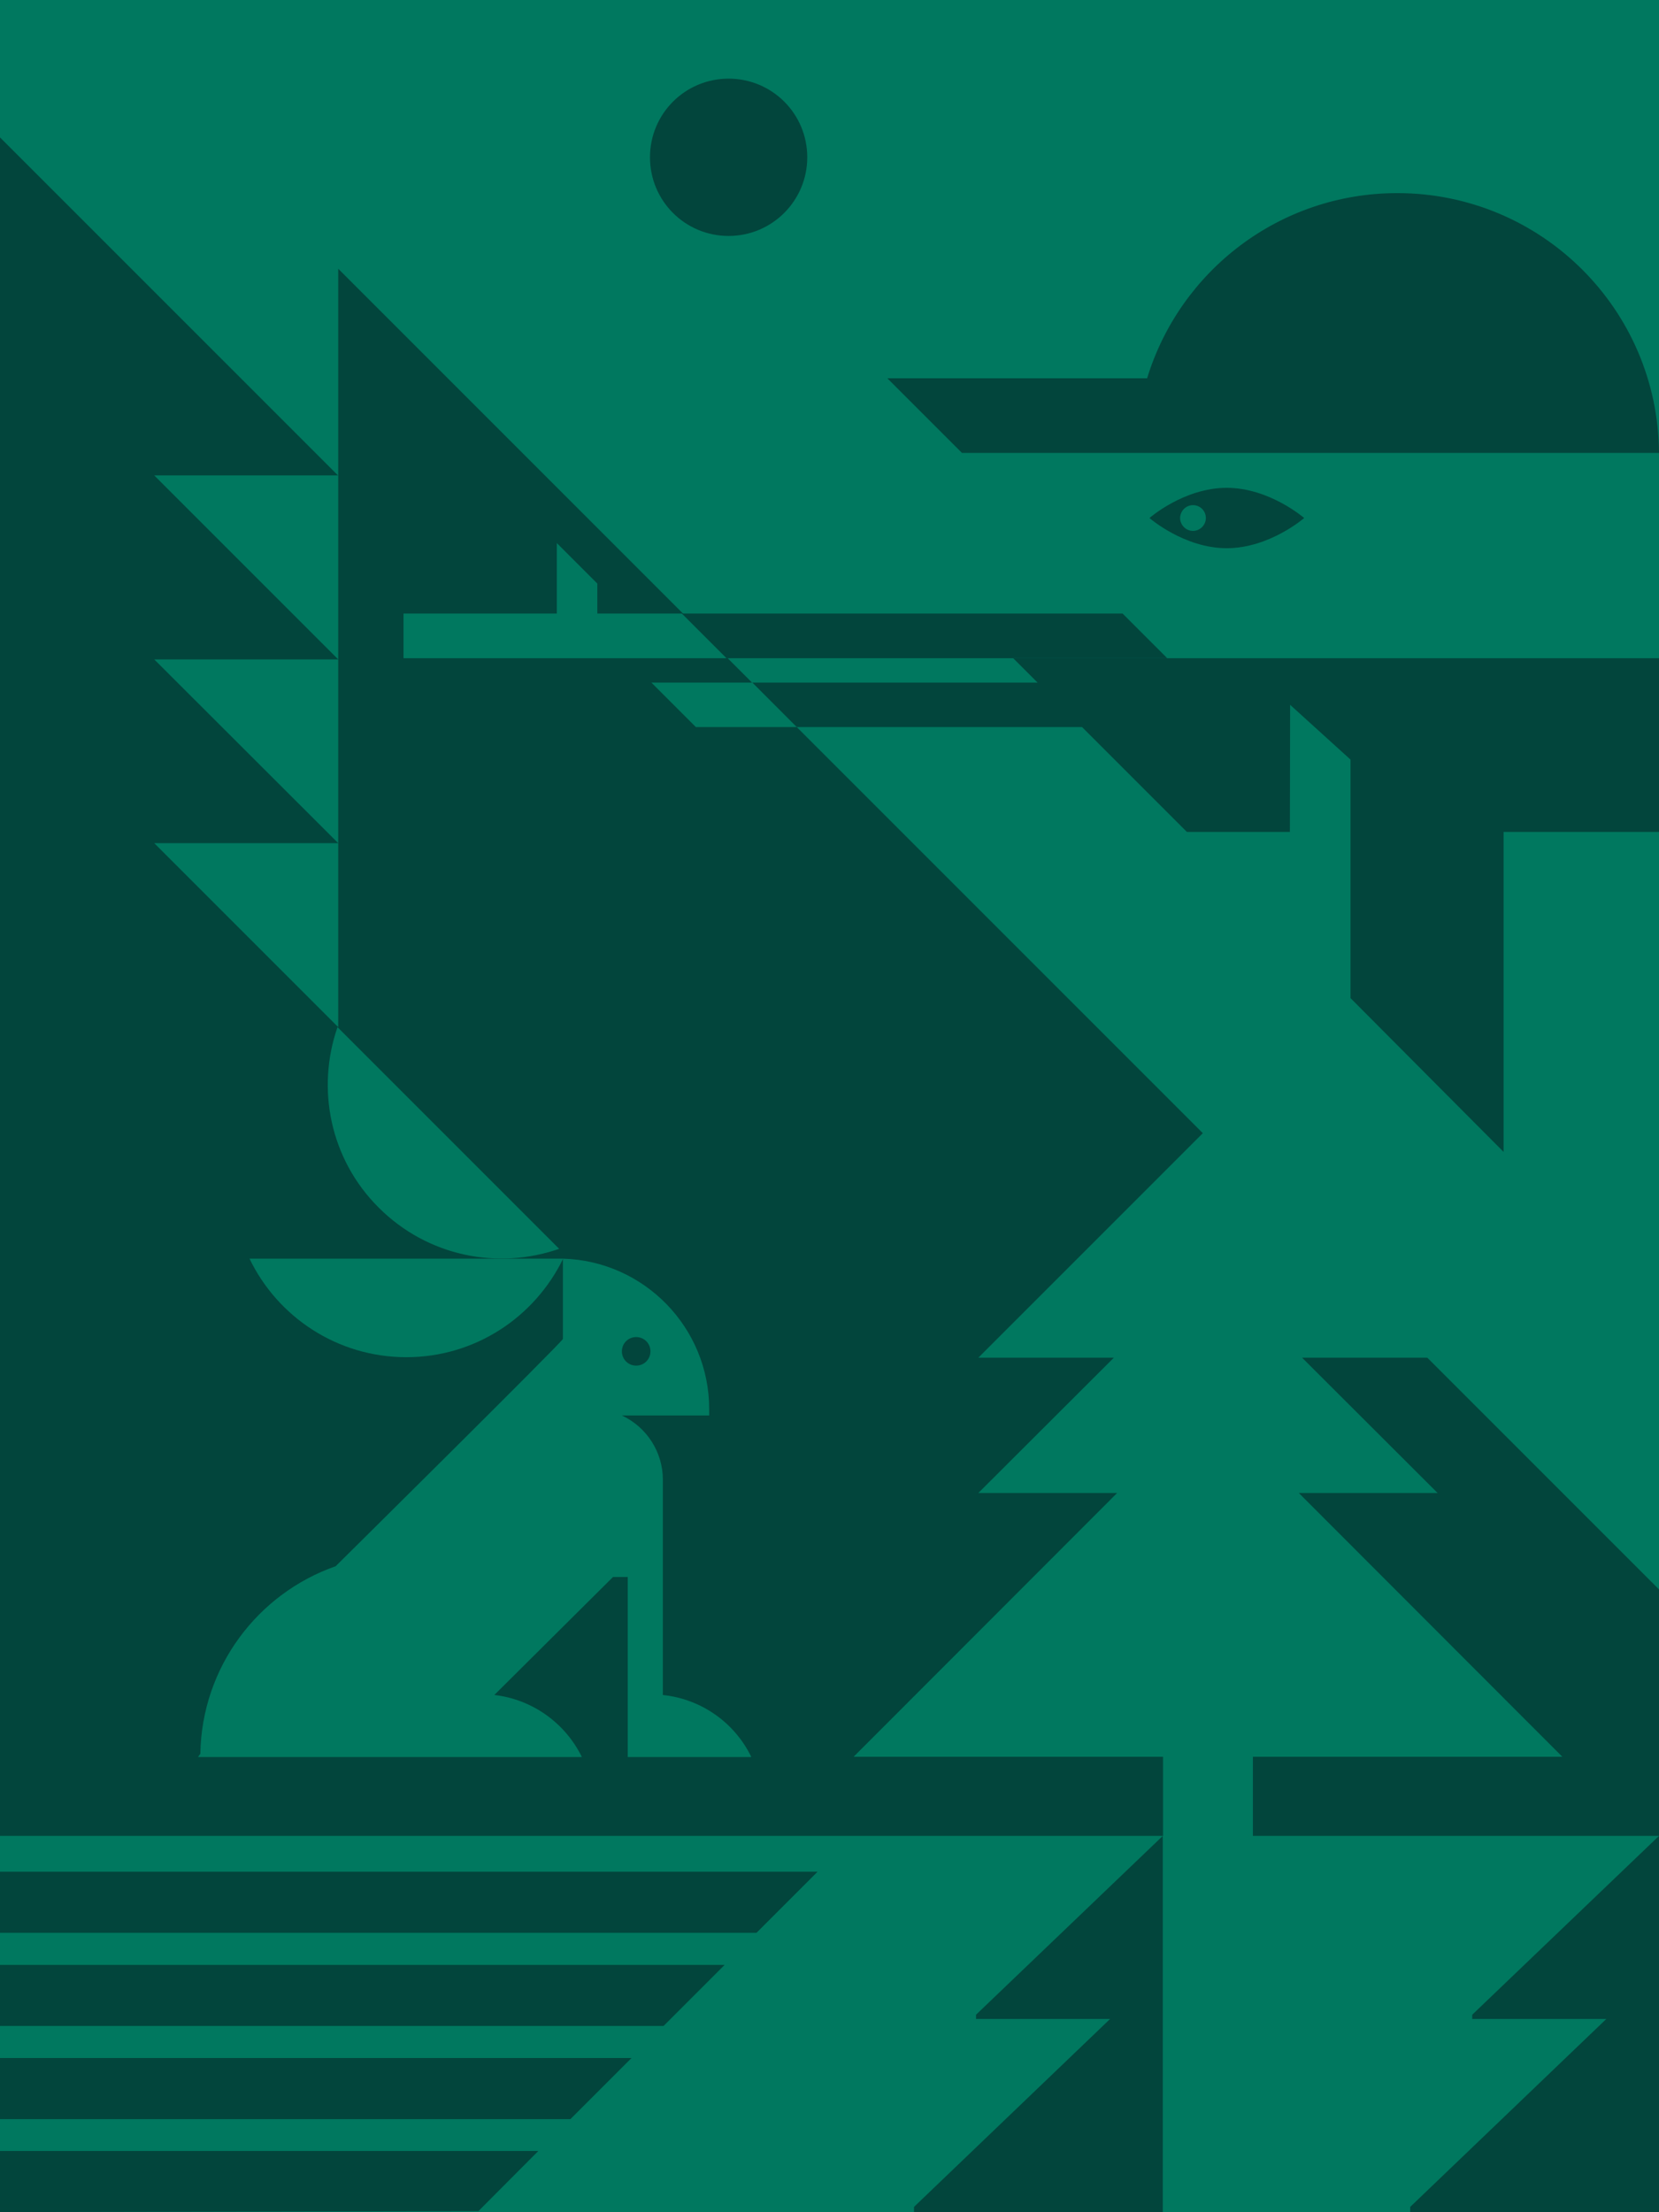
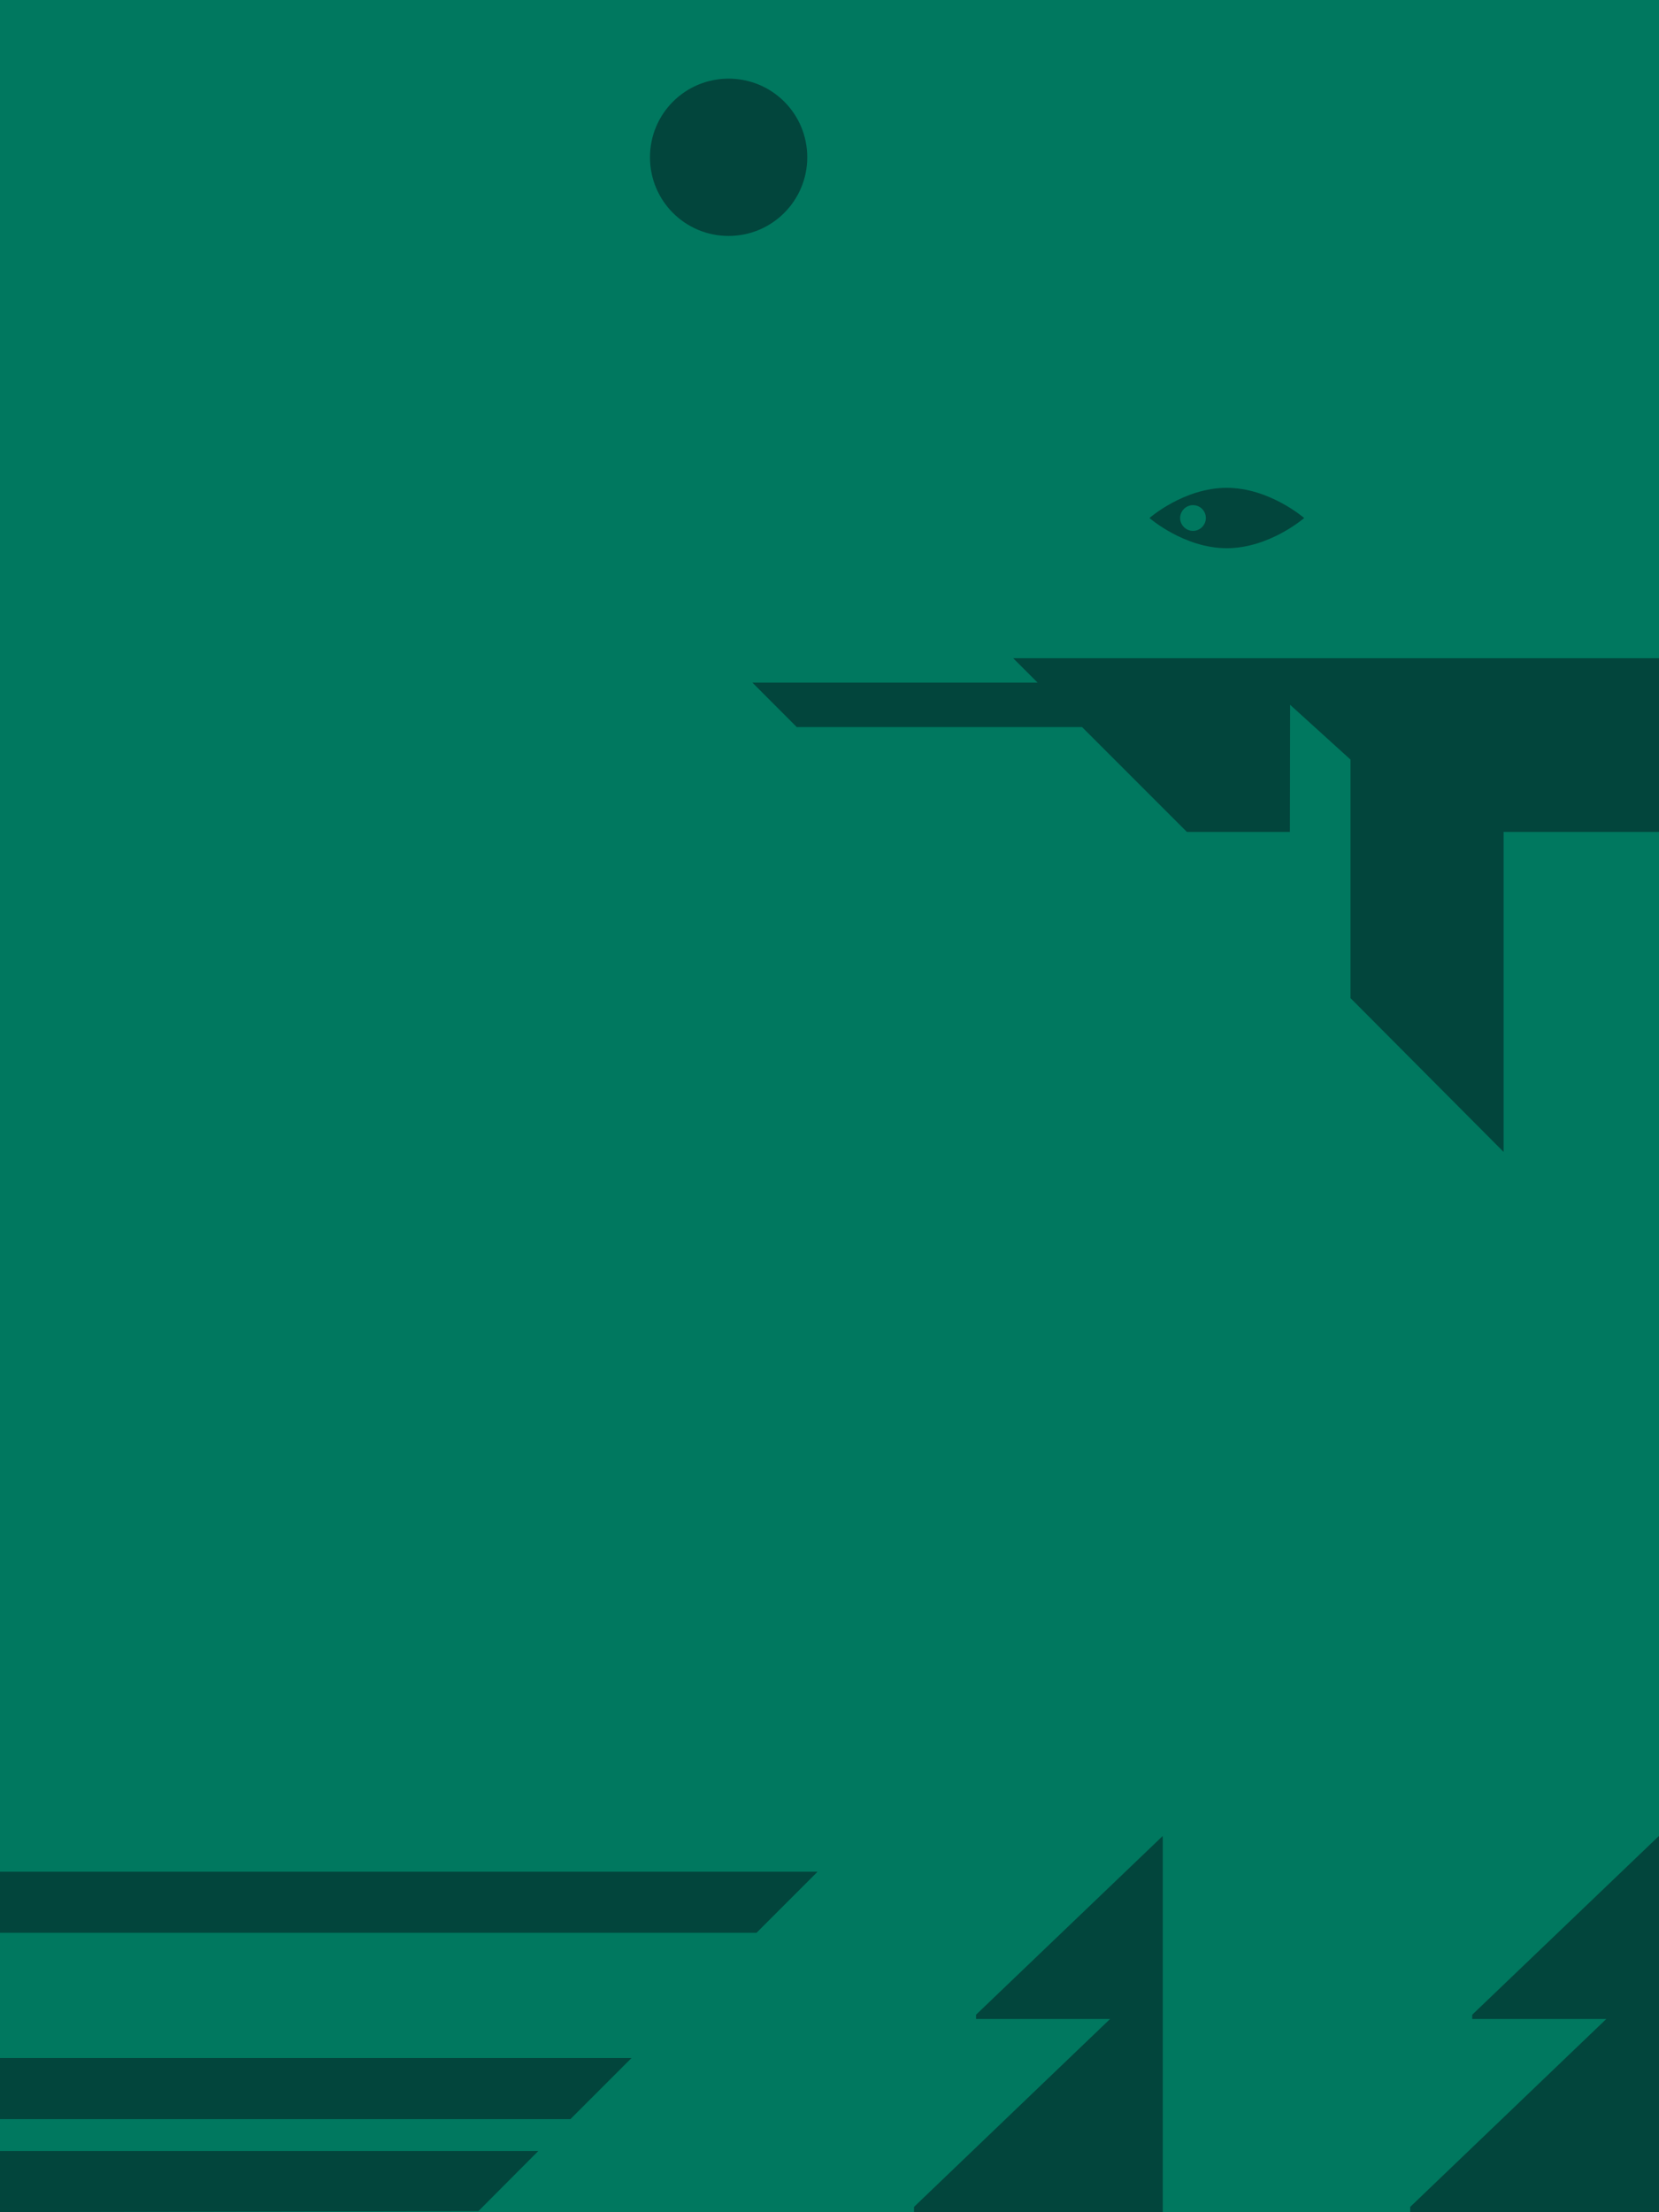
<svg xmlns="http://www.w3.org/2000/svg" id="a" data-name="Layer 1" viewBox="0 0 70.88 94.5">
  <defs>
    <style>
      .b {
        fill: #02453c;
      }

      .b, .c {
        stroke-width: 0px;
      }

      .c {
        fill: #00785F;
      }
    </style>
  </defs>
  <rect class="c" x="0" width="70.88" height="94.5" />
-   <polygon class="b" points="70.88 67.9 70.88 78.43 0 78.43 0 5.87 14.45 20.32 14.45 11.48 32.13 29.16 27.83 29.16 29.73 31.06 34.04 31.06 70.88 67.9" />
  <polygon class="b" points="70.88 28.12 70.88 35.54 64.24 35.54 64.24 49.21 57.7 42.64 57.7 32.45 55.12 30.11 55.11 35.54 50.71 35.54 46.23 31.06 34.04 31.06 32.14 29.16 44.33 29.16 43.29 28.12 70.88 28.12" />
-   <path class="b" d="M41.1,19.35h29.78c-.04-6.14-5.03-11.1-11.18-11.1-5.04,0-9.29,3.33-10.69,7.91h-11.1l3.19,3.19Z" />
  <path class="b" d="M52.41,23.42c1.83,0,3.31-1.29,3.31-1.29,0,0-1.48-1.29-3.31-1.29s-3.3,1.29-3.3,1.29c0,0,1.48,1.29,3.3,1.29M50.97,21.58c.31,0,.55.25.55.55s-.25.55-.55.55-.55-.25-.55-.55.25-.55.55-.55" />
-   <polygon class="b" points="47.96 26.21 25.52 26.21 25.52 24.93 23.79 23.2 23.79 26.21 17.24 26.21 17.24 28.12 49.87 28.12 47.96 26.21" />
  <polygon class="b" points="41.7 86.07 41.7 86.25 47.43 86.25 39.05 94.28 39.05 94.5 49.68 94.5 49.68 86.25 49.68 84.09 49.68 78.43 41.7 86.07" />
  <polygon class="b" points="62.9 86.07 62.9 86.25 68.63 86.25 60.25 94.28 60.25 94.5 70.88 94.5 70.88 86.25 70.88 84.09 70.88 78.43 62.9 86.07" />
  <path class="b" d="M34.49,6.72c0,1.85-1.5,3.36-3.36,3.36s-3.36-1.5-3.36-3.36,1.5-3.36,3.36-3.36,3.36,1.5,3.36,3.36" />
-   <polygon class="b" points="30.96 83.94 28.35 86.55 0 86.55 0 83.94 30.96 83.94" />
  <polygon class="b" points="34.93 79.96 32.32 82.57 0 82.57 0 79.96 34.93 79.96" />
  <polygon class="b" points="26.98 87.92 24.37 90.53 0 90.53 0 87.92 26.98 87.92" />
  <polygon class="b" points="0 94.5 0 91.89 23 91.89 20.44 94.46 0 94.5" />
  <polygon class="c" points="14.45 43.88 6.59 36.02 14.45 36.02 14.45 43.88" />
  <polygon class="c" points="14.45 36.02 6.59 28.17 14.45 28.17 14.45 36.02" />
-   <polygon class="c" points="14.45 28.17 6.59 20.31 14.45 20.31 14.45 28.17" />
  <polygon class="c" points="66.75 75.05 55.49 63.78 61.42 63.78 55.63 58 61.42 58 51.61 48.19 41.8 58 47.59 58 41.8 63.78 47.73 63.78 36.47 75.05 49.69 75.05 49.69 78.54 53.53 78.54 53.53 75.05 66.75 75.05" />
  <path class="c" d="M23.89,53.35l-9.47-9.47c-.91,2.61-.33,5.63,1.76,7.71,2.09,2.09,5.1,2.67,7.71,1.76" />
  <path class="c" d="M17.36,57.98c2.95,0,5.49-1.72,6.7-4.21h-13.4c1.2,2.49,3.75,4.21,6.7,4.21" />
  <path class="c" d="M28.32,72.4v-9.19c0-1.17-.68-2.24-1.75-2.74h1.75s1.98,0,1.98,0v-.27c0-3.48-2.77-6.33-6.25-6.43v3.43c0,.1-9.71,9.71-9.71,9.71-3.32,1.16-5.72,4.3-5.78,8.01l-.1.14h16.4c-.7-1.43-2.09-2.46-3.74-2.65l5.07-5.04h.63v7.69h5.28c-.7-1.45-2.12-2.48-3.79-2.65M27.18,57.12c.34,0,.61.27.61.61s-.27.61-.61.61-.61-.27-.61-.61.27-.61.61-.61" />
  <polygon class="c" points="34.04 31.06 34.04 31.06 32.13 29.16 32.14 29.16 32.14 29.16 34.04 31.06" />
  <polygon class="c" points="29.13 26.21 31.04 28.12 17.24 28.12 17.24 26.21 23.79 26.21 23.79 23.2 25.52 24.93 25.52 26.21 29.13 26.21" />
</svg>